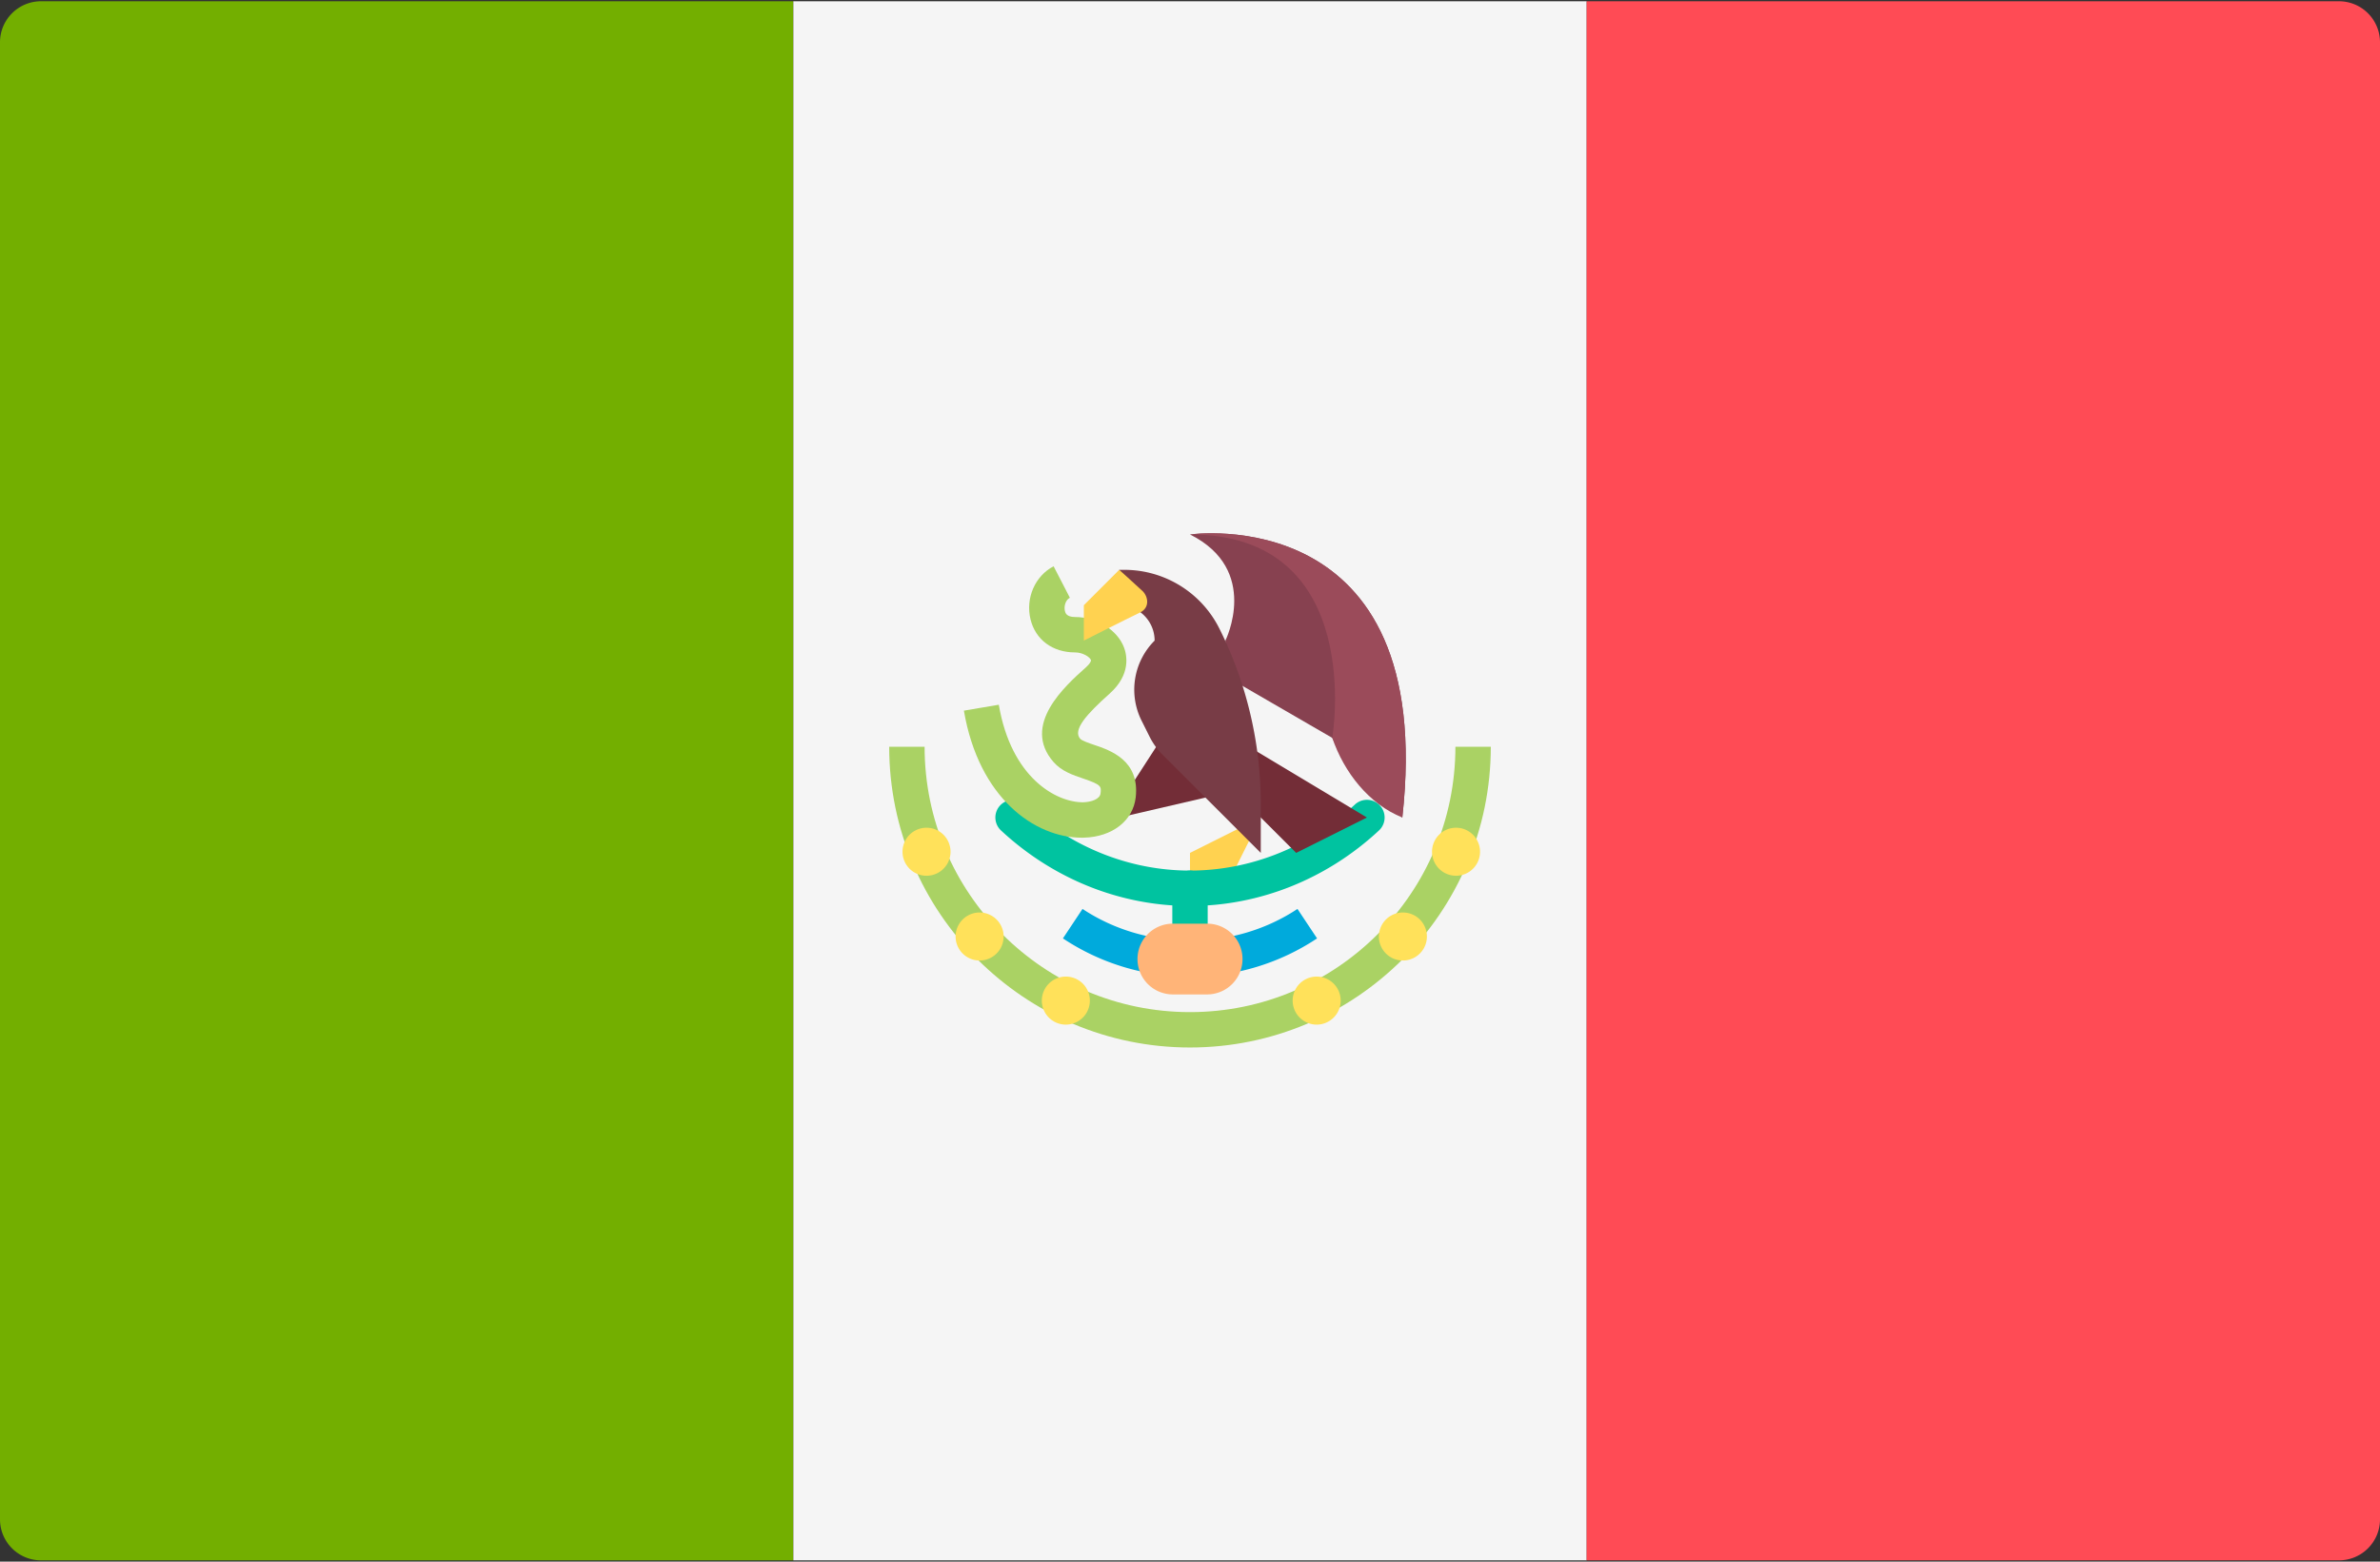
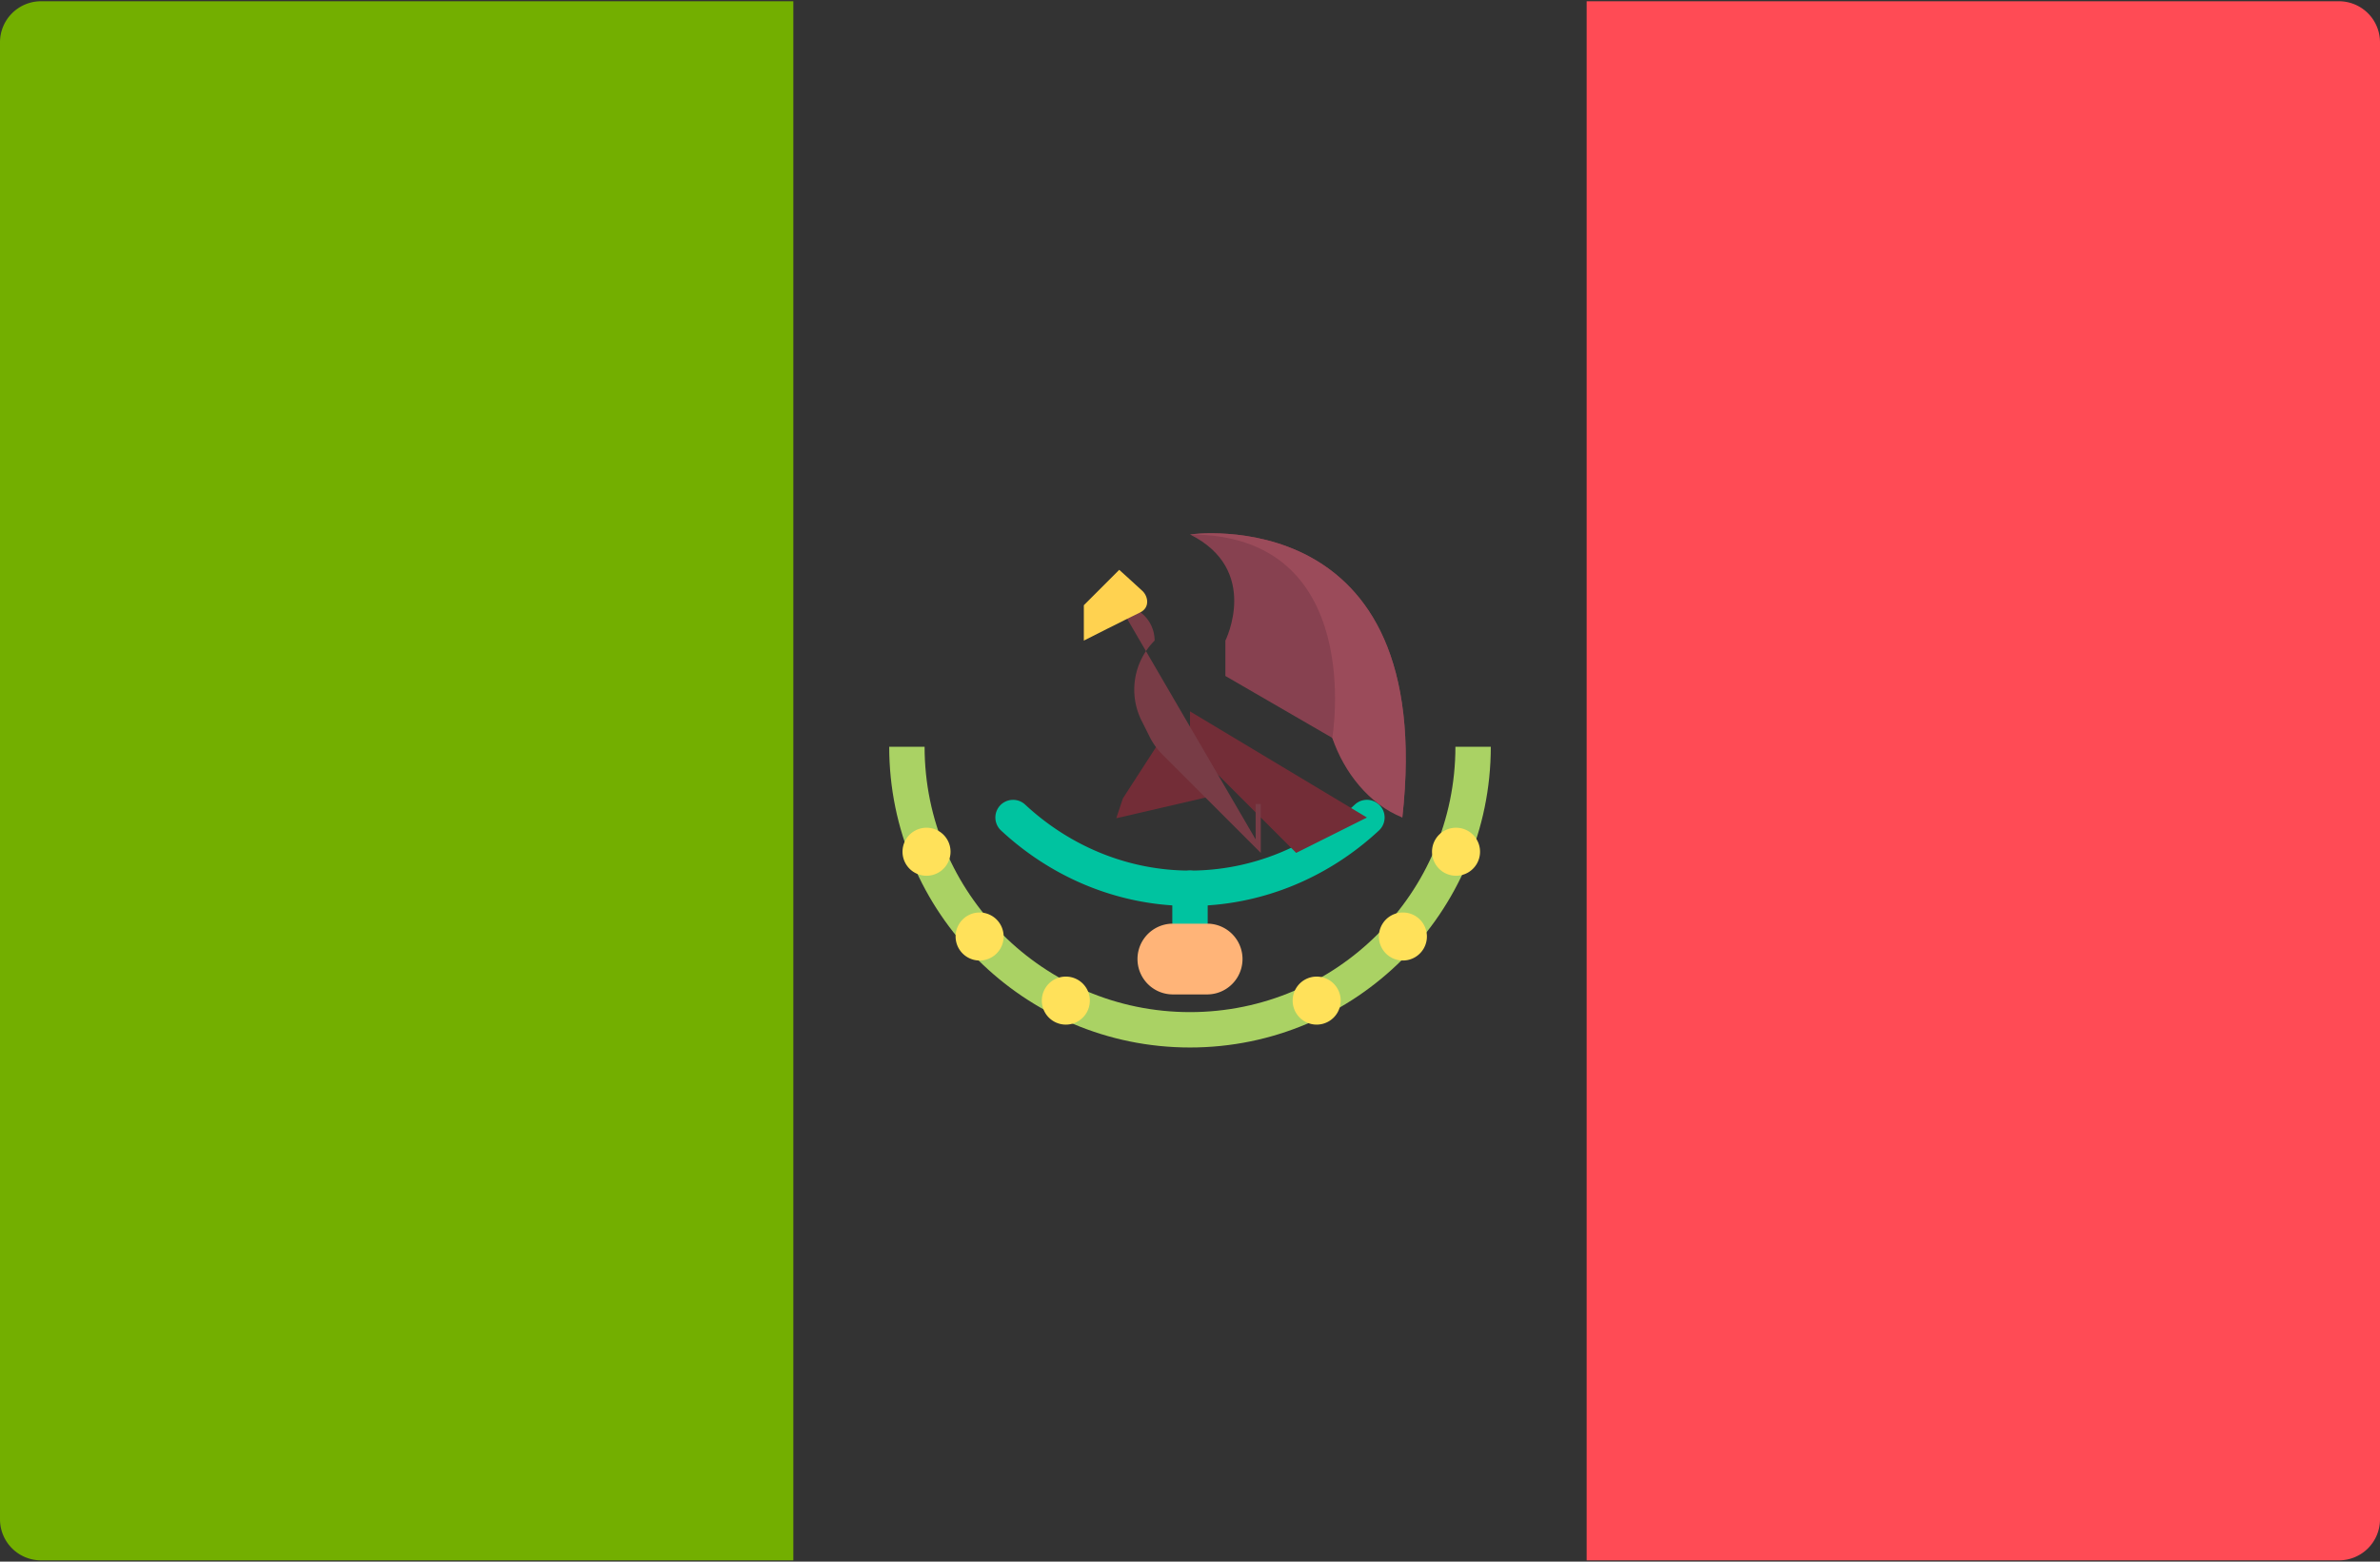
<svg xmlns="http://www.w3.org/2000/svg" fill="none" viewBox="0 0 512 336">
  <rect x="0" y="0" width="512" height="336" fill="#333333" stroke="none" />
  <path fill="#73AF00" d="M170.667 335.721H8.828A8.829 8.829 0 0 1 0 326.893V9.1A8.829 8.829 0 0 1 8.828.272h161.839v335.449z" />
-   <path fill="#F5F5F5" d="M170.67.277h170.67v335.45H170.67V.277z" />
  <path fill="#FF4B55" d="M503.172 335.721H341.333V.273h161.839A8.829 8.829 0 0 1 512 9.1v317.793a8.827 8.827 0 0 1-8.828 8.827z" />
-   <path fill="#FFD250" d="M271.225 175.893L256 183.507v7.613h7.613l7.612-15.227z" />
  <path fill="#00C3A0" d="M256 210.151a3.805 3.805 0 0 1-3.807-3.807v-15.225a3.805 3.805 0 0 1 3.807-3.807 3.805 3.805 0 0 1 3.807 3.807v15.225a3.805 3.805 0 0 1-3.807 3.807z" />
  <path fill="#00C3A0" d="M256 194.926c-14.951 0-29.388-5.769-40.654-16.244a3.807 3.807 0 0 1-.198-5.378c1.442-1.535 3.848-1.617 5.378-.198 9.854 9.163 22.452 14.207 35.473 14.207 13.021 0 25.619-5.044 35.473-14.207a3.805 3.805 0 1 1 5.18 5.576c-11.264 10.476-25.701 16.244-40.652 16.244z" />
-   <path fill="#00AADC" d="M256 210.151a49.256 49.256 0 0 1-27.336-8.248l4.215-6.342c13.739 9.129 32.503 9.129 46.241 0l4.215 6.342A49.242 49.242 0 0 1 256 210.151z" />
  <path fill="#732D37" d="M249.973 158.764l-8.405 13.007-1.428 4.281 21.887-5.075-12.054-12.213z" />
-   <path fill="#AAD264" d="M232.704 180.236c-10.062 0-22.14-8.468-25.344-27.336l7.509-1.271c2.662 15.69 12.314 21.005 18.11 20.991 1.777-.049 3.631-.662 3.777-1.918.171-1.502.212-1.858-3.769-3.204-2.164-.733-4.617-1.561-6.338-3.531-6.963-7.951 2.464-16.366 6.993-20.41.799-.714 1.13-1.32 1.045-1.55-.249-.651-1.743-1.635-3.427-1.635-4.836 0-8.505-2.732-9.571-7.126-1.108-4.55.985-9.345 4.97-11.404l3.495 6.765c-.934.483-1.304 1.858-1.067 2.84.093.394.32 1.312 2.175 1.312 4.661 0 9.096 2.751 10.538 6.535.617 1.613 1.546 5.806-3.085 9.943-5 4.465-7.992 7.825-6.334 9.717.375.427 1.985.974 3.048 1.331 3.427 1.16 9.806 3.316 8.892 11.289-.573 5.014-5.048 8.493-11.129 8.658-.164 0-.328.004-.488.004z" />
  <path fill="#874150" d="M263.613 137.83s7.613-15.225-7.613-22.838c0 0 53.289-7.613 45.676 60.902l-.003-.003c-4.996-3.997-12.414-11.302-15.063-17.126l-22.997-13.323v-7.612z" />
  <path fill="#732D37" d="M256 153.055l38.063 22.838-15.225 7.613L256 160.669v-7.614z" />
-   <path fill="#783C46" d="M240.775 130.217a7.614 7.614 0 0 1 7.613 7.613l-.008.008a14.92 14.92 0 0 0-2.795 17.224l1.72 3.441a14.924 14.924 0 0 0 2.795 3.878l21.127 21.127v-10.521a84.42 84.42 0 0 0-8.913-37.757 22.84 22.84 0 0 0-20.427-12.625h-1.111v7.614h-.001v-.002z" />
+   <path fill="#783C46" d="M240.775 130.217a7.614 7.614 0 0 1 7.613 7.613l-.008.008a14.92 14.92 0 0 0-2.795 17.224l1.72 3.441a14.924 14.924 0 0 0 2.795 3.878l21.127 21.127v-10.521h-1.111v7.614h-.001v-.002z" />
  <path fill="#FFD250" d="M240.775 122.604l-7.613 7.613v7.613s9.056-4.591 12.108-6.054c2.133-1.022 1.745-3.439.521-4.604-.953-.906-5.016-4.568-5.016-4.568z" />
  <path fill="#AAD264" d="M256 225.376c-35.681 0-64.708-29.027-64.708-64.708h7.613c0 31.485 25.611 57.096 57.096 57.096 31.485 0 57.096-25.611 57.096-57.096h7.613c-.002 35.681-29.029 64.708-64.71 64.708z" />
  <path fill="#FFE15A" d="M199.32 188.424a5.166 5.166 0 1 0 0-10.332 5.166 5.166 0 0 0 0 10.332zM210.74 206.663a5.166 5.166 0 1 0 0-10.332 5.166 5.166 0 0 0 0 10.332zM229.29 220.454a5.166 5.166 0 1 0 0-10.332 5.166 5.166 0 0 0 0 10.332zM313.23 188.424a5.166 5.166 0 1 0 0-10.332 5.166 5.166 0 0 0 0 10.332zM301.8 206.663a5.166 5.166 0 1 0 0-10.332 5.166 5.166 0 0 0 0 10.332zM283.25 220.454a5.166 5.166 0 1 0 0-10.332 5.166 5.166 0 0 0 0 10.332z" />
  <path fill="#FFB478" d="M259.807 213.957h-7.613a7.614 7.614 0 0 1 0-15.226h7.613a7.614 7.614 0 0 1 0 15.226z" />
  <path fill="#9B4B5A" d="M286.61 158.764c2.538 7.454 7.93 14.274 15.063 17.126l.003.003C309.289 107.38 256 114.992 256 114.992c38.063 0 30.61 43.772 30.61 43.772z" />
</svg>